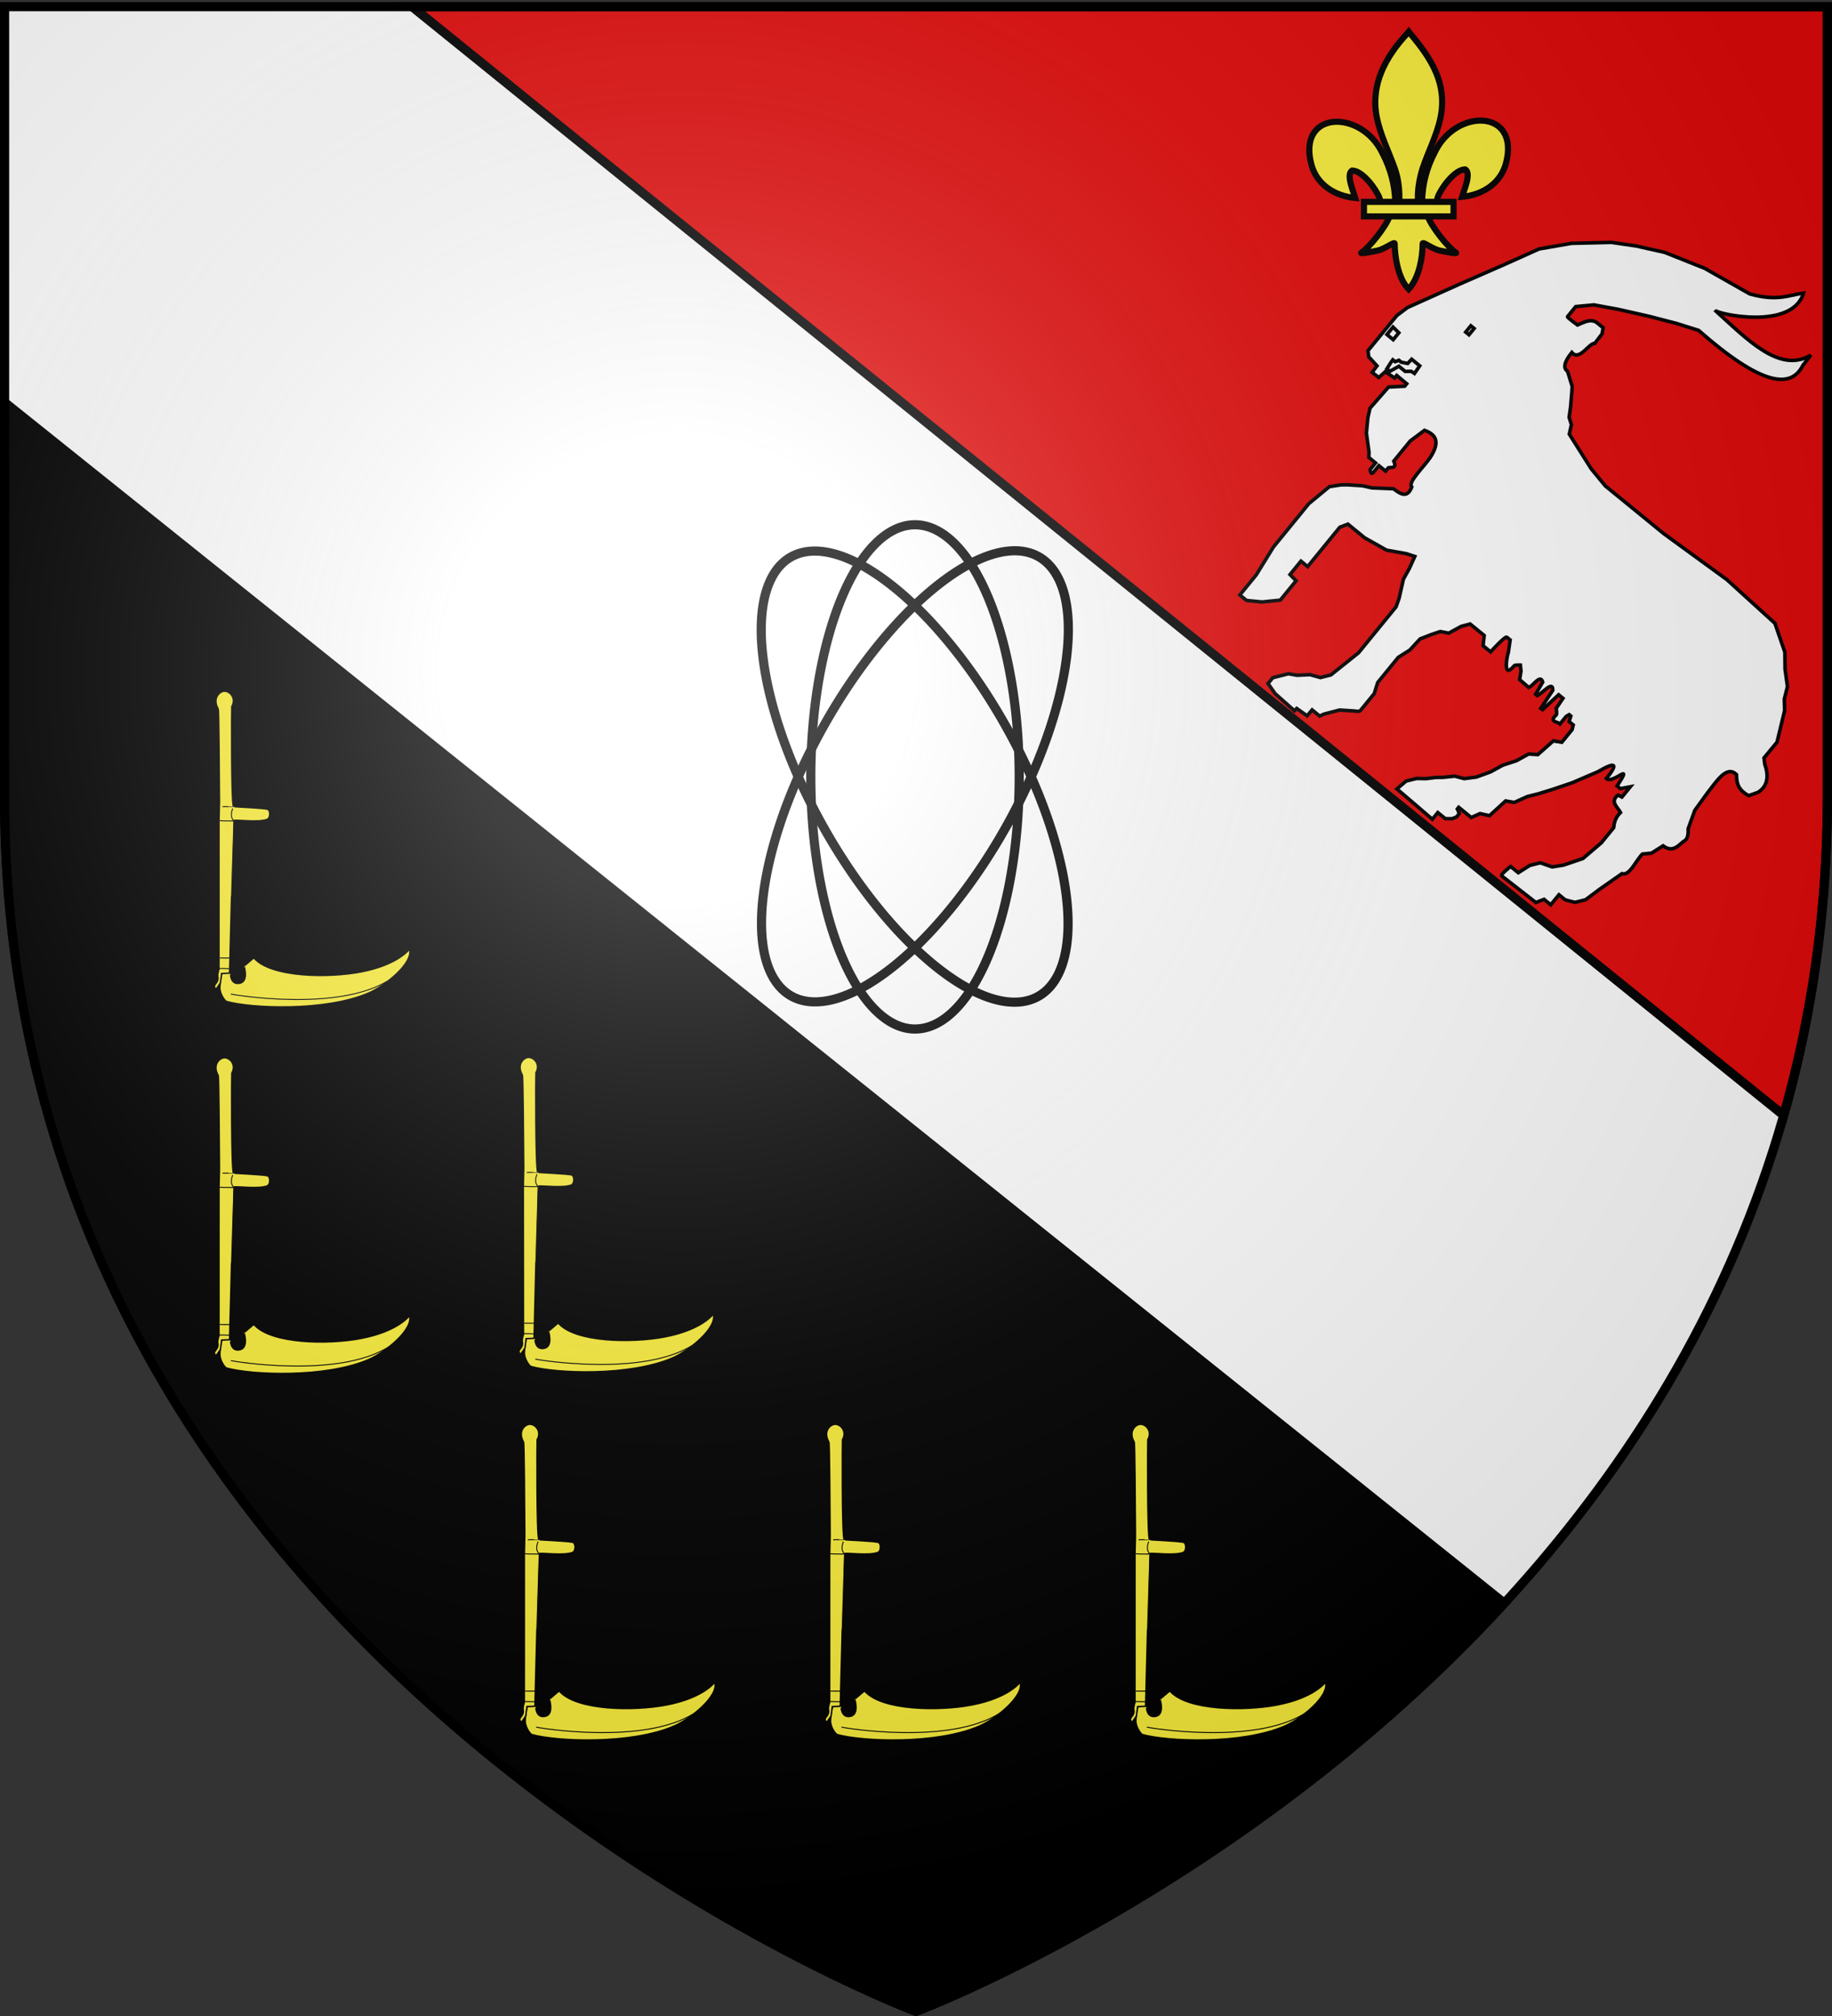
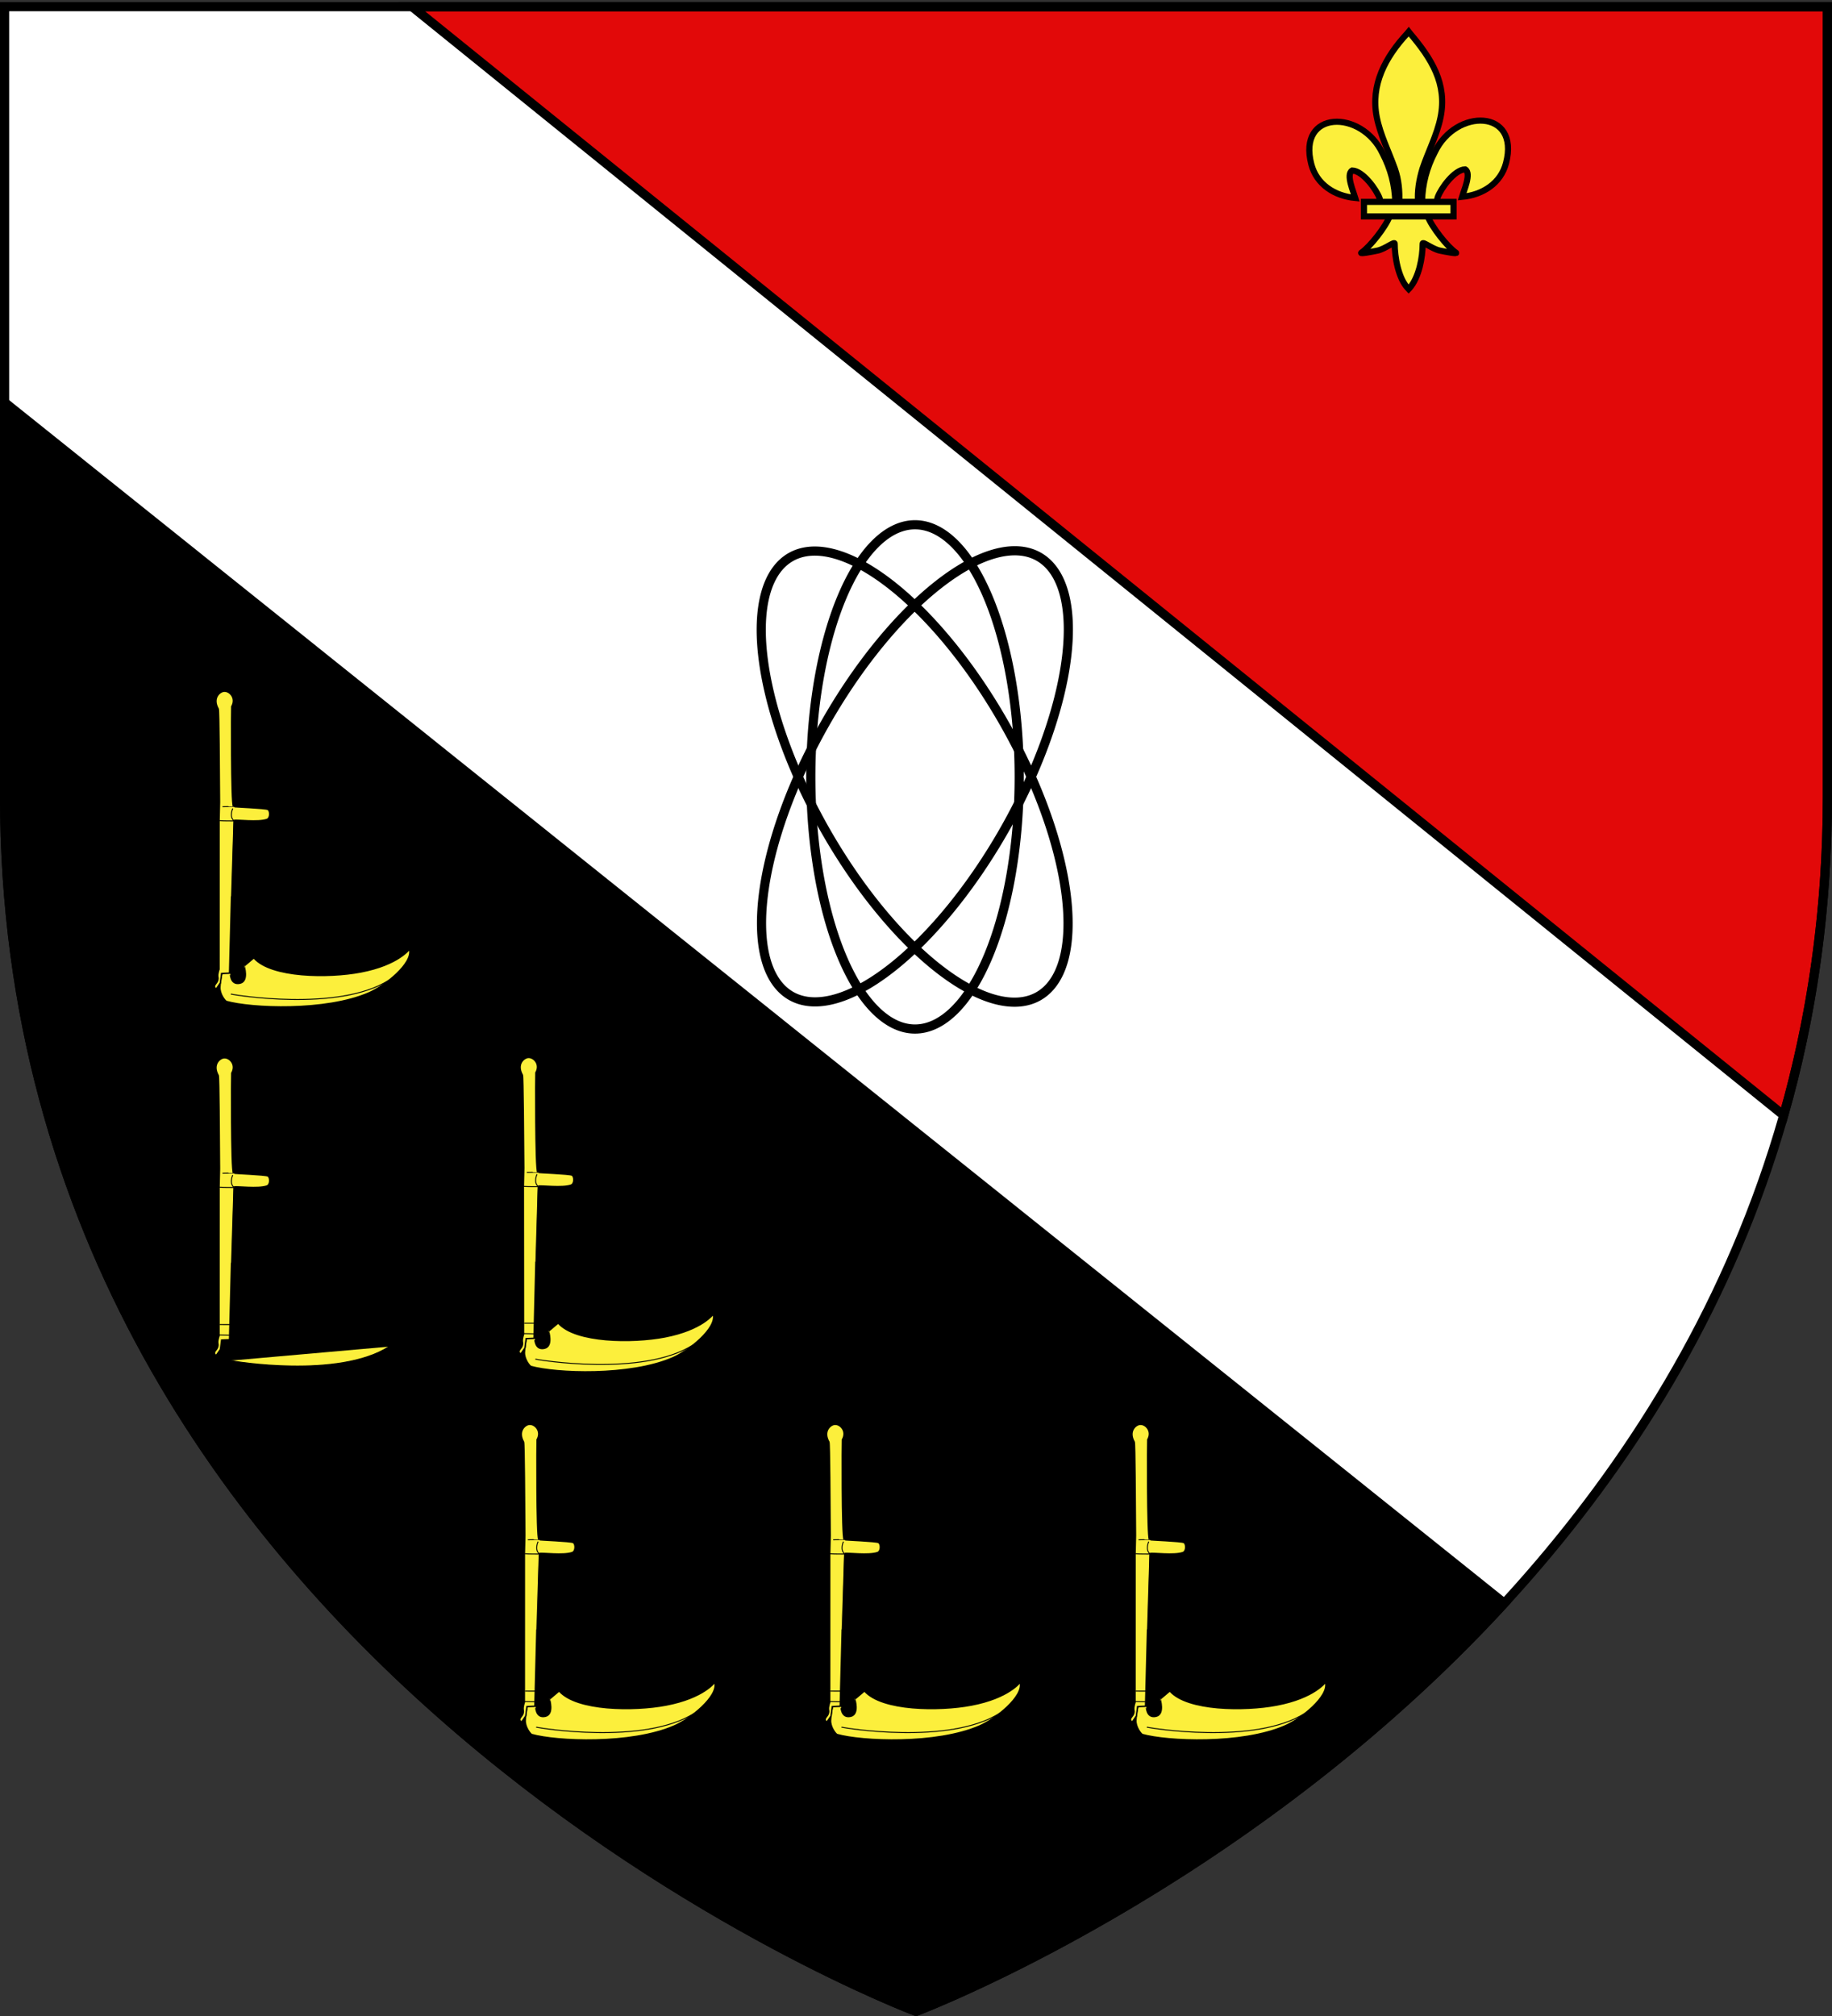
<svg xmlns="http://www.w3.org/2000/svg" xmlns:xlink="http://www.w3.org/1999/xlink" width="600" height="660" version="1.0">
  <rect width="100%" height="100%" fill="#333333" stroke="none" />
  <defs>
    <linearGradient id="b">
      <stop offset="0" style="stop-color:white;stop-opacity:.314" />
      <stop offset=".19" style="stop-color:white;stop-opacity:.251" />
      <stop offset=".6" style="stop-color:#6b6b6b;stop-opacity:.125" />
      <stop offset="1" style="stop-color:black;stop-opacity:.125" />
    </linearGradient>
    <linearGradient id="a">
      <stop offset="0" style="stop-color:#fd0000;stop-opacity:1" />
      <stop offset=".5" style="stop-color:#e77275;stop-opacity:.659" />
      <stop offset="1" style="stop-color:black;stop-opacity:.323" />
    </linearGradient>
    <radialGradient xlink:href="#b" id="c" cx="221.445" cy="226.331" r="300" fx="221.445" fy="226.331" gradientTransform="matrix(1.353 0 0 1.349 -77.63 -85.747)" gradientUnits="userSpaceOnUse" />
  </defs>
  <g style="opacity:1;display:inline">
    <path d="M300 658.5s298.5-112.32 298.5-397.772V2.176H1.5v258.552C1.5 546.18 300 658.5 300 658.5z" style="fill:#fff;fill-opacity:1;fill-rule:evenodd;stroke:none;stroke-width:1px;stroke-linecap:butt;stroke-linejoin:miter;stroke-opacity:1" />
    <path d="M-90.914 24.726z" style="fill:none;fill-rule:evenodd;stroke:#000;stroke-width:1px;stroke-linecap:butt;stroke-linejoin:miter;stroke-opacity:1" />
    <path d="m134.969 2.188 449.219 362.968c9.082-31.868 14.312-66.638 14.312-104.437V2.188H134.969z" style="fill:#e20909;fill-opacity:1;fill-rule:evenodd;stroke:#000;stroke-width:3;stroke-linecap:butt;stroke-linejoin:miter;stroke-miterlimit:4;stroke-dasharray:none;stroke-opacity:1" />
    <path d="M1.5 131.719v129C1.5 546.17 300 658.5 300 658.5s106.846-40.206 192.688-133.625L1.5 131.719z" style="fill:#000;fill-opacity:1;fill-rule:evenodd;stroke:#000;stroke-width:3;stroke-linecap:butt;stroke-linejoin:miter;stroke-miterlimit:4;stroke-dasharray:none;stroke-opacity:1" />
    <g style="fill:#fcef3c;fill-opacity:1">
      <g style="fill:#fcef3c;fill-opacity:1">
-         <path d="M218.862 367.92c-1.376-55.587 87.85-139.19 147.327-176.132 70.204-43.605 109.635-34.18 109.34-34.772-13.846-27.755-92.52-21.638-126.344-9.949-95.769 33.097-207.852 146.388-236.272 192.5-1.411 2.29-.166 22.094 10.943 32.332 12.684 11.69 14.471 12.997 22.384 17.907 1.692 1.05 13.04-10.66 13.928-10.943.602-.192-18.891-19.26.503-30.34 16.942-9.68 31.258 21.52 31.331 21.386.606-1.104 26.889-.843 26.86-1.99z" style="fill:#fcef3c;fill-opacity:1;fill-rule:evenodd;stroke:#000;stroke-width:3;stroke-linecap:butt;stroke-linejoin:miter;stroke-miterlimit:4;stroke-dasharray:none;stroke-opacity:1" transform="matrix(.113 -.104 -.104 -.113 96.71 497.967)" />
        <path d="M130.479 344.772c2.822-4.713 142.282-184.174 268.41-206.568" style="fill:#fcef3c;fill-opacity:1;fill-rule:evenodd;stroke:#000;stroke-width:2;stroke-linecap:butt;stroke-linejoin:miter;stroke-miterlimit:4;stroke-dasharray:none;stroke-opacity:1" transform="matrix(.113 -.104 -.104 -.113 96.71 497.967)" />
      </g>
      <g style="fill:#fcef3c;fill-opacity:1">
        <g style="fill:#fcef3c;fill-opacity:1">
          <path d="M158.675 379.36s226.56 233.938 226.821 233.785c6.757-3.964 34.968-38.414 53.54-46.582 7.637-3.358 17.916 8.448 16.237 14.108-1.685 5.683-50.5 53.672-49.88 54.36.891 8.69 141.143 159.134 141.266 159.173 20.474 6.444 19.706 27.982 10.446 35.316-7.352 5.822-28.618 6.701-34.82-19.399-.726-3.058-88.042-98.985-132.81-148.23l-27.854-28.85L147.732 400.75s-4.974-2.612-9.45-6.467c-4.477-3.854-2.985-5.595-8.457-8.953-5.471-3.358-9.824-1.617-13.43-4.477-3.606-2.86-.995-6.964-.995-6.964l14.923 3.482 15.42 12.933 12.932-10.943z" style="fill:#fcef3c;fill-opacity:1;fill-rule:evenodd;stroke:#000;stroke-width:3;stroke-linecap:butt;stroke-linejoin:miter;stroke-miterlimit:4;stroke-dasharray:none;stroke-opacity:1" transform="matrix(.113 -.104 -.104 -.113 96.71 497.967)" />
          <g style="fill:#fcef3c;fill-opacity:1">
            <path d="M385.496 612.15c-1.46 13.736 15.442 20.654 15.918 20.892M387.898 650.597c.872-.814 17.22-15.124 16.998-15.274M363.113 633.042c7.743-8.085 20.81-19.816 21.886-20.892" style="fill:#fcef3c;fill-opacity:1;fill-rule:evenodd;stroke:#000;stroke-width:2;stroke-linecap:butt;stroke-linejoin:miter;stroke-miterlimit:4;stroke-dasharray:none;stroke-opacity:1" transform="matrix(.113 -.104 -.104 -.113 96.71 497.967)" />
          </g>
        </g>
        <path d="m165.106 417.405 16.45-15.164M164.644 386.821l-16.073 15.576" style="fill:#fcef3c;fill-opacity:1;fill-rule:evenodd;stroke:#000;stroke-width:2;stroke-linecap:butt;stroke-linejoin:miter;stroke-miterlimit:4;stroke-dasharray:none;stroke-opacity:1" transform="matrix(.113 -.104 -.104 -.113 96.71 497.967)" />
      </g>
    </g>
    <g style="opacity:1;fill:#fcef3c;fill-opacity:1;display:inline">
      <g style="fill:#fcef3c;fill-opacity:1">
        <path d="M218.862 367.92c-1.376-55.587 87.85-139.19 147.327-176.132 70.204-43.605 109.635-34.18 109.34-34.772-13.846-27.755-92.52-21.638-126.344-9.949-95.769 33.097-207.852 146.388-236.272 192.5-1.411 2.29-.166 22.094 10.943 32.332 12.684 11.69 14.471 12.997 22.384 17.907 1.692 1.05 13.04-10.66 13.928-10.943.602-.192-18.891-19.26.503-30.34 16.942-9.68 31.258 21.52 31.331 21.386.606-1.104 26.889-.843 26.86-1.99z" style="fill:#fcef3c;fill-opacity:1;fill-rule:evenodd;stroke:#000;stroke-width:3;stroke-linecap:butt;stroke-linejoin:miter;stroke-miterlimit:4;stroke-dasharray:none;stroke-opacity:1" transform="matrix(.113 -.104 -.104 -.113 96.71 377.967)" />
        <path d="M130.479 344.772c2.822-4.713 142.282-184.174 268.41-206.568" style="fill:#fcef3c;fill-opacity:1;fill-rule:evenodd;stroke:#000;stroke-width:2;stroke-linecap:butt;stroke-linejoin:miter;stroke-miterlimit:4;stroke-dasharray:none;stroke-opacity:1" transform="matrix(.113 -.104 -.104 -.113 96.71 377.967)" />
      </g>
      <g style="fill:#fcef3c;fill-opacity:1">
        <g style="fill:#fcef3c;fill-opacity:1">
          <path d="M158.675 379.36s226.56 233.938 226.821 233.785c6.757-3.964 34.968-38.414 53.54-46.582 7.637-3.358 17.916 8.448 16.237 14.108-1.685 5.683-50.5 53.672-49.88 54.36.891 8.69 141.143 159.134 141.266 159.173 20.474 6.444 19.706 27.982 10.446 35.316-7.352 5.822-28.618 6.701-34.82-19.399-.726-3.058-88.042-98.985-132.81-148.23l-27.854-28.85L147.732 400.75s-4.974-2.612-9.45-6.467c-4.477-3.854-2.985-5.595-8.457-8.953-5.471-3.358-9.824-1.617-13.43-4.477-3.606-2.86-.995-6.964-.995-6.964l14.923 3.482 15.42 12.933 12.932-10.943z" style="fill:#fcef3c;fill-opacity:1;fill-rule:evenodd;stroke:#000;stroke-width:3;stroke-linecap:butt;stroke-linejoin:miter;stroke-miterlimit:4;stroke-dasharray:none;stroke-opacity:1" transform="matrix(.113 -.104 -.104 -.113 96.71 377.967)" />
          <g style="fill:#fcef3c;fill-opacity:1">
            <path d="M385.496 612.15c-1.46 13.736 15.442 20.654 15.918 20.892M387.898 650.597c.872-.814 17.22-15.124 16.998-15.274M363.113 633.042c7.743-8.085 20.81-19.816 21.886-20.892" style="fill:#fcef3c;fill-opacity:1;fill-rule:evenodd;stroke:#000;stroke-width:2;stroke-linecap:butt;stroke-linejoin:miter;stroke-miterlimit:4;stroke-dasharray:none;stroke-opacity:1" transform="matrix(.113 -.104 -.104 -.113 96.71 377.967)" />
          </g>
        </g>
-         <path d="m165.106 417.405 16.45-15.164M164.644 386.821l-16.073 15.576" style="fill:#fcef3c;fill-opacity:1;fill-rule:evenodd;stroke:#000;stroke-width:2;stroke-linecap:butt;stroke-linejoin:miter;stroke-miterlimit:4;stroke-dasharray:none;stroke-opacity:1" transform="matrix(.113 -.104 -.104 -.113 96.71 377.967)" />
      </g>
    </g>
    <g style="opacity:1;fill:#fcef3c;fill-opacity:1;display:inline">
      <g style="fill:#fcef3c;fill-opacity:1">
        <path d="M218.862 367.92c-1.376-55.587 87.85-139.19 147.327-176.132 70.204-43.605 109.635-34.18 109.34-34.772-13.846-27.755-92.52-21.638-126.344-9.949-95.769 33.097-207.852 146.388-236.272 192.5-1.411 2.29-.166 22.094 10.943 32.332 12.684 11.69 14.471 12.997 22.384 17.907 1.692 1.05 13.04-10.66 13.928-10.943.602-.192-18.891-19.26.503-30.34 16.942-9.68 31.258 21.52 31.331 21.386.606-1.104 26.889-.843 26.86-1.99z" style="fill:#fcef3c;fill-opacity:1;fill-rule:evenodd;stroke:#000;stroke-width:3;stroke-linecap:butt;stroke-linejoin:miter;stroke-miterlimit:4;stroke-dasharray:none;stroke-opacity:1" transform="scale(.153 -.153) rotate(42.703 4798.834 17.09)" />
        <path d="M130.479 344.772c2.822-4.713 142.282-184.174 268.41-206.568" style="fill:#fcef3c;fill-opacity:1;fill-rule:evenodd;stroke:#000;stroke-width:2;stroke-linecap:butt;stroke-linejoin:miter;stroke-miterlimit:4;stroke-dasharray:none;stroke-opacity:1" transform="scale(.153 -.153) rotate(42.703 4798.834 17.09)" />
      </g>
      <g style="fill:#fcef3c;fill-opacity:1">
        <g style="fill:#fcef3c;fill-opacity:1">
          <path d="M158.675 379.36s226.56 233.938 226.821 233.785c6.757-3.964 34.968-38.414 53.54-46.582 7.637-3.358 17.916 8.448 16.237 14.108-1.685 5.683-50.5 53.672-49.88 54.36.891 8.69 141.143 159.134 141.266 159.173 20.474 6.444 19.706 27.982 10.446 35.316-7.352 5.822-28.618 6.701-34.82-19.399-.726-3.058-88.042-98.985-132.81-148.23l-27.854-28.85L147.732 400.75s-4.974-2.612-9.45-6.467c-4.477-3.854-2.985-5.595-8.457-8.953-5.471-3.358-9.824-1.617-13.43-4.477-3.606-2.86-.995-6.964-.995-6.964l14.923 3.482 15.42 12.933 12.932-10.943z" style="fill:#fcef3c;fill-opacity:1;fill-rule:evenodd;stroke:#000;stroke-width:3;stroke-linecap:butt;stroke-linejoin:miter;stroke-miterlimit:4;stroke-dasharray:none;stroke-opacity:1" transform="scale(.153 -.153) rotate(42.703 4798.834 17.09)" />
          <g style="fill:#fcef3c;fill-opacity:1">
            <path d="M385.496 612.15c-1.46 13.736 15.442 20.654 15.918 20.892M387.898 650.597c.872-.814 17.22-15.124 16.998-15.274M363.113 633.042c7.743-8.085 20.81-19.816 21.886-20.892" style="fill:#fcef3c;fill-opacity:1;fill-rule:evenodd;stroke:#000;stroke-width:2;stroke-linecap:butt;stroke-linejoin:miter;stroke-miterlimit:4;stroke-dasharray:none;stroke-opacity:1" transform="scale(.153 -.153) rotate(42.703 4798.834 17.09)" />
          </g>
        </g>
        <path d="m165.106 417.405 16.45-15.164M164.644 386.821l-16.073 15.576" style="fill:#fcef3c;fill-opacity:1;fill-rule:evenodd;stroke:#000;stroke-width:2;stroke-linecap:butt;stroke-linejoin:miter;stroke-miterlimit:4;stroke-dasharray:none;stroke-opacity:1" transform="scale(.153 -.153) rotate(42.703 4798.834 17.09)" />
      </g>
    </g>
    <g style="opacity:1;fill:#fcef3c;fill-opacity:1;display:inline">
      <g style="fill:#fcef3c;fill-opacity:1">
        <path d="M218.862 367.92c-1.376-55.587 87.85-139.19 147.327-176.132 70.204-43.605 109.635-34.18 109.34-34.772-13.846-27.755-92.52-21.638-126.344-9.949-95.769 33.097-207.852 146.388-236.272 192.5-1.411 2.29-.166 22.094 10.943 32.332 12.684 11.69 14.471 12.997 22.384 17.907 1.692 1.05 13.04-10.66 13.928-10.943.602-.192-18.891-19.26.503-30.34 16.942-9.68 31.258 21.52 31.331 21.386.606-1.104 26.889-.843 26.86-1.99z" style="fill:#fcef3c;fill-opacity:1;fill-rule:evenodd;stroke:#000;stroke-width:3;stroke-linecap:butt;stroke-linejoin:miter;stroke-miterlimit:4;stroke-dasharray:none;stroke-opacity:1" transform="matrix(.113 -.104 -.104 -.113 396.71 617.967)" />
        <path d="M130.479 344.772c2.822-4.713 142.282-184.174 268.41-206.568" style="fill:#fcef3c;fill-opacity:1;fill-rule:evenodd;stroke:#000;stroke-width:2;stroke-linecap:butt;stroke-linejoin:miter;stroke-miterlimit:4;stroke-dasharray:none;stroke-opacity:1" transform="matrix(.113 -.104 -.104 -.113 396.71 617.967)" />
      </g>
      <g style="fill:#fcef3c;fill-opacity:1">
        <g style="fill:#fcef3c;fill-opacity:1">
          <path d="M158.675 379.36s226.56 233.938 226.821 233.785c6.757-3.964 34.968-38.414 53.54-46.582 7.637-3.358 17.916 8.448 16.237 14.108-1.685 5.683-50.5 53.672-49.88 54.36.891 8.69 141.143 159.134 141.266 159.173 20.474 6.444 19.706 27.982 10.446 35.316-7.352 5.822-28.618 6.701-34.82-19.399-.726-3.058-88.042-98.985-132.81-148.23l-27.854-28.85L147.732 400.75s-4.974-2.612-9.45-6.467c-4.477-3.854-2.985-5.595-8.457-8.953-5.471-3.358-9.824-1.617-13.43-4.477-3.606-2.86-.995-6.964-.995-6.964l14.923 3.482 15.42 12.933 12.932-10.943z" style="fill:#fcef3c;fill-opacity:1;fill-rule:evenodd;stroke:#000;stroke-width:3;stroke-linecap:butt;stroke-linejoin:miter;stroke-miterlimit:4;stroke-dasharray:none;stroke-opacity:1" transform="matrix(.113 -.104 -.104 -.113 396.71 617.967)" />
          <g style="fill:#fcef3c;fill-opacity:1">
            <path d="M385.496 612.15c-1.46 13.736 15.442 20.654 15.918 20.892M387.898 650.597c.872-.814 17.22-15.124 16.998-15.274M363.113 633.042c7.743-8.085 20.81-19.816 21.886-20.892" style="fill:#fcef3c;fill-opacity:1;fill-rule:evenodd;stroke:#000;stroke-width:2;stroke-linecap:butt;stroke-linejoin:miter;stroke-miterlimit:4;stroke-dasharray:none;stroke-opacity:1" transform="matrix(.113 -.104 -.104 -.113 396.71 617.967)" />
          </g>
        </g>
        <path d="m165.106 417.405 16.45-15.164M164.644 386.821l-16.073 15.576" style="fill:#fcef3c;fill-opacity:1;fill-rule:evenodd;stroke:#000;stroke-width:2;stroke-linecap:butt;stroke-linejoin:miter;stroke-miterlimit:4;stroke-dasharray:none;stroke-opacity:1" transform="matrix(.113 -.104 -.104 -.113 396.71 617.967)" />
      </g>
    </g>
    <g style="opacity:1;fill:#fcef3c;fill-opacity:1;display:inline">
      <g style="fill:#fcef3c;fill-opacity:1">
        <path d="M218.862 367.92c-1.376-55.587 87.85-139.19 147.327-176.132 70.204-43.605 109.635-34.18 109.34-34.772-13.846-27.755-92.52-21.638-126.344-9.949-95.769 33.097-207.852 146.388-236.272 192.5-1.411 2.29-.166 22.094 10.943 32.332 12.684 11.69 14.471 12.997 22.384 17.907 1.692 1.05 13.04-10.66 13.928-10.943.602-.192-18.891-19.26.503-30.34 16.942-9.68 31.258 21.52 31.331 21.386.606-1.104 26.889-.843 26.86-1.99z" style="fill:#fcef3c;fill-opacity:1;fill-rule:evenodd;stroke:#000;stroke-width:3;stroke-linecap:butt;stroke-linejoin:miter;stroke-miterlimit:4;stroke-dasharray:none;stroke-opacity:1" transform="matrix(.113 -.104 -.104 -.113 296.71 617.967)" />
        <path d="M130.479 344.772c2.822-4.713 142.282-184.174 268.41-206.568" style="fill:#fcef3c;fill-opacity:1;fill-rule:evenodd;stroke:#000;stroke-width:2;stroke-linecap:butt;stroke-linejoin:miter;stroke-miterlimit:4;stroke-dasharray:none;stroke-opacity:1" transform="matrix(.113 -.104 -.104 -.113 296.71 617.967)" />
      </g>
      <g style="fill:#fcef3c;fill-opacity:1">
        <g style="fill:#fcef3c;fill-opacity:1">
          <path d="M158.675 379.36s226.56 233.938 226.821 233.785c6.757-3.964 34.968-38.414 53.54-46.582 7.637-3.358 17.916 8.448 16.237 14.108-1.685 5.683-50.5 53.672-49.88 54.36.891 8.69 141.143 159.134 141.266 159.173 20.474 6.444 19.706 27.982 10.446 35.316-7.352 5.822-28.618 6.701-34.82-19.399-.726-3.058-88.042-98.985-132.81-148.23l-27.854-28.85L147.732 400.75s-4.974-2.612-9.45-6.467c-4.477-3.854-2.985-5.595-8.457-8.953-5.471-3.358-9.824-1.617-13.43-4.477-3.606-2.86-.995-6.964-.995-6.964l14.923 3.482 15.42 12.933 12.932-10.943z" style="fill:#fcef3c;fill-opacity:1;fill-rule:evenodd;stroke:#000;stroke-width:3;stroke-linecap:butt;stroke-linejoin:miter;stroke-miterlimit:4;stroke-dasharray:none;stroke-opacity:1" transform="matrix(.113 -.104 -.104 -.113 296.71 617.967)" />
          <g style="fill:#fcef3c;fill-opacity:1">
            <path d="M385.496 612.15c-1.46 13.736 15.442 20.654 15.918 20.892M387.898 650.597c.872-.814 17.22-15.124 16.998-15.274M363.113 633.042c7.743-8.085 20.81-19.816 21.886-20.892" style="fill:#fcef3c;fill-opacity:1;fill-rule:evenodd;stroke:#000;stroke-width:2;stroke-linecap:butt;stroke-linejoin:miter;stroke-miterlimit:4;stroke-dasharray:none;stroke-opacity:1" transform="matrix(.113 -.104 -.104 -.113 296.71 617.967)" />
          </g>
        </g>
        <path d="m165.106 417.405 16.45-15.164M164.644 386.821l-16.073 15.576" style="fill:#fcef3c;fill-opacity:1;fill-rule:evenodd;stroke:#000;stroke-width:2;stroke-linecap:butt;stroke-linejoin:miter;stroke-miterlimit:4;stroke-dasharray:none;stroke-opacity:1" transform="matrix(.113 -.104 -.104 -.113 296.71 617.967)" />
      </g>
    </g>
    <g style="opacity:1;fill:#fcef3c;fill-opacity:1;display:inline">
      <g style="fill:#fcef3c;fill-opacity:1">
        <path d="M218.862 367.92c-1.376-55.587 87.85-139.19 147.327-176.132 70.204-43.605 109.635-34.18 109.34-34.772-13.846-27.755-92.52-21.638-126.344-9.949-95.769 33.097-207.852 146.388-236.272 192.5-1.411 2.29-.166 22.094 10.943 32.332 12.684 11.69 14.471 12.997 22.384 17.907 1.692 1.05 13.04-10.66 13.928-10.943.602-.192-18.891-19.26.503-30.34 16.942-9.68 31.258 21.52 31.331 21.386.606-1.104 26.889-.843 26.86-1.99z" style="fill:#fcef3c;fill-opacity:1;fill-rule:evenodd;stroke:#000;stroke-width:3;stroke-linecap:butt;stroke-linejoin:miter;stroke-miterlimit:4;stroke-dasharray:none;stroke-opacity:1" transform="matrix(.113 -.104 -.104 -.113 196.71 617.967)" />
        <path d="M130.479 344.772c2.822-4.713 142.282-184.174 268.41-206.568" style="fill:#fcef3c;fill-opacity:1;fill-rule:evenodd;stroke:#000;stroke-width:2;stroke-linecap:butt;stroke-linejoin:miter;stroke-miterlimit:4;stroke-dasharray:none;stroke-opacity:1" transform="matrix(.113 -.104 -.104 -.113 196.71 617.967)" />
      </g>
      <g style="fill:#fcef3c;fill-opacity:1">
        <g style="fill:#fcef3c;fill-opacity:1">
          <path d="M158.675 379.36s226.56 233.938 226.821 233.785c6.757-3.964 34.968-38.414 53.54-46.582 7.637-3.358 17.916 8.448 16.237 14.108-1.685 5.683-50.5 53.672-49.88 54.36.891 8.69 141.143 159.134 141.266 159.173 20.474 6.444 19.706 27.982 10.446 35.316-7.352 5.822-28.618 6.701-34.82-19.399-.726-3.058-88.042-98.985-132.81-148.23l-27.854-28.85L147.732 400.75s-4.974-2.612-9.45-6.467c-4.477-3.854-2.985-5.595-8.457-8.953-5.471-3.358-9.824-1.617-13.43-4.477-3.606-2.86-.995-6.964-.995-6.964l14.923 3.482 15.42 12.933 12.932-10.943z" style="fill:#fcef3c;fill-opacity:1;fill-rule:evenodd;stroke:#000;stroke-width:3;stroke-linecap:butt;stroke-linejoin:miter;stroke-miterlimit:4;stroke-dasharray:none;stroke-opacity:1" transform="matrix(.113 -.104 -.104 -.113 196.71 617.967)" />
          <g style="fill:#fcef3c;fill-opacity:1">
            <path d="M385.496 612.15c-1.46 13.736 15.442 20.654 15.918 20.892M387.898 650.597c.872-.814 17.22-15.124 16.998-15.274M363.113 633.042c7.743-8.085 20.81-19.816 21.886-20.892" style="fill:#fcef3c;fill-opacity:1;fill-rule:evenodd;stroke:#000;stroke-width:2;stroke-linecap:butt;stroke-linejoin:miter;stroke-miterlimit:4;stroke-dasharray:none;stroke-opacity:1" transform="matrix(.113 -.104 -.104 -.113 196.71 617.967)" />
          </g>
        </g>
        <path d="m165.106 417.405 16.45-15.164M164.644 386.821l-16.073 15.576" style="fill:#fcef3c;fill-opacity:1;fill-rule:evenodd;stroke:#000;stroke-width:2;stroke-linecap:butt;stroke-linejoin:miter;stroke-miterlimit:4;stroke-dasharray:none;stroke-opacity:1" transform="matrix(.113 -.104 -.104 -.113 196.71 617.967)" />
      </g>
    </g>
    <g style="fill:#fff;stroke:#000;stroke-width:1.646;stroke-miterlimit:4;stroke-dasharray:none;stroke-opacity:1">
-       <path d="m464 554.951-30-1.589-36 2h-35l-10-2-12-4-6-2-2-4-3-2-2.41-4-4.108-6-1.482-2-6-4c-2.437.203-3.942-2.018-4-8 5.402 1.08 3.354-8.479 5.59-10l-.18-5.536-1.41-2.464h-4c-3.337.498-4.478 3.741-6 6.508 0 0-6 .38-6-.063v-5.998l6-5.935 10-5.512 13-6.483 12-5.517 10-4c39.106 1.398 50.255-6.1 47.568-18l-.126-6c-5.738 15.908-27.425 12.968-47.442 12 1.645.822 33.675-15.242 26.67-32.06-4.959 5.346-6.848 10.693-19.053 16.04L335 448.362l-19 6-12 6-10 6-14 12-10 11.535-8 15.973-10 19.492-12 24-1.478 6-.063 21 2.084 2 5.59.795.153 3.759 3.893-.09.613-3.961 5.208-.503v-1.53l6 .064v1.466l-5.548 5-.452 13 2 4 4 6 6.448 6 1.552 2h4v4s2 2 2 0v-4h4v-2c.939-1.199 3.46-2.172 0-4v-12l2-8c4.998-1.771 9.018-.936 10 8 .5 5.709-.888 15.665 2 16 1.827 5.402-1.873 5.89-6 6l-8 6-4 2-5.595 4-2.405 2-3.593 4L262 648.464v25.898l2 15v12h4l6-4 2-2 4-4v-11.557l-4-.443v-8h4V647.86l2-3.497h10l11.488-2 8.018-4.478 3.914-1.522 1.58 6 1 5.497 4 8.018 1.438 3.978v27.507l-3.438 16-3 4-4.547 2-4.453 4-3.565 2-4.435 6v3.458l5.508 1.542 11.932.479.127-1.479 5.871-.416.063-3.584H328l1-2 4.413-6 5.587-4s2-1 2-2v-10l-2-5v-15l2-6 .432-7 2.568-4.57 2.482-3.978L350 653.92l2.48-6.06 2.52-3.498h8.402l2.598 4h4.473s.527-10 1.527-10h2l3 5c0 .557 6 12.19 6 3 0-.46 2-2 2-2l2 2 2 3.454 5.59.127c1.107-2.06.118-8.31 3.41-5.998l1 6.417h1c1.231-2.522 1.08-10.226 4-6.417l1 9.975 1-.063 1.407-10.038H410l.5 5.543s2.048 1.83 1.958 2.412c-.753 4.883 2.55 1.846 3.977 2.083v-4.495l.565-1.503h1l1 2.503h2.486l.947 2v7.556L419 661.875l-1.554 9.487-3.446 2.446-2.426 5.997-3.574 5.557-2.424 6-3.576 6-3.874 4.106-4.126 1.894-4 4-2.417 2-3.088 3.243-3.495 2.757-3 4-1 5.521 4 .063 17.568.416v-4H403l2.513-2 1.073-2-.063-2-2.02-1v-1H412l2-4 4-2 1.466-10 3.534-2 3-6 3-4 4-6 5-8 6-11.507c3.38-9.078 4.987-8.767 5 0 4.178.364 4.584-14.823 6-.493h2l3-3.548v6.124l-2 .424c-1.014 4.85 3.276 4.398 6 5.51-.384 3.338.727 5.479 2 7.49v9l-2 11-5 8-3.547 4-5.453 2-3 4-1 3-1 3h-4.573s-1.427 6-.427 6 20-.479 20-.479l2-3.52h4v-6h3.532c.468 0 4.468-2 4.468-2l3-4 2-8 3.411-12c3.483-1.381 1.137-8.59 1.589-13l3-3 2-6c5.21-.235 5.393-3.989 6-7.445 1.063-2-.236-3.999-2-5.998l-3-8.558-.581-10c-.155-7.232-1.203-15.549 5.05-15 2.236 2.608 4.568 5.12 10.531 4l2.412-4c1.402-4.448-.135-8.504-5.871-12l-2.084-2 .063-9.452-6.52-13.548-3.455-4L487 573.93l-6-5.567-5-6-12-7.41z" style="fill:#fff;fill-rule:evenodd;stroke:#000;stroke-width:1.646;stroke-linecap:butt;stroke-linejoin:miter;stroke-miterlimit:4;stroke-dasharray:none;stroke-opacity:1" transform="rotate(39.235 719.819 653.098) scale(.708)" />
-       <path d="M268.036 537.362v3.75H270v-3.75h-1.964zM240.536 560.576v4.465h3.75v-4.107l-3.75-.358zM250 572.362c0 .893.536 5 .536 5h1.785l1.786-4.464h3.75l2.143-1.786 1.786-.178-.357-4.286h-4.822l-.178 2.678-2.679 1.429h-1.429l-.892 1.607H250z" style="fill:#fff;fill-rule:evenodd;stroke:#000;stroke-width:1.646;stroke-linecap:butt;stroke-linejoin:miter;stroke-miterlimit:4;stroke-dasharray:none;stroke-opacity:1" transform="rotate(39.235 719.819 653.098) scale(.708)" />
-     </g>
+       </g>
    <g style="display:inline">
      <path d="M306.555 349.61c.197-8.548 2.31-16.491 6.248-24.019 10.306-21.683 41.787-21.165 34.848 5.354-2.558 9.772-11.244 15.516-21.564 16.5.745-2.574 4.842-11.677 1.534-13.458-5.288.2-11.856 9.34-13.435 13.699-.228.625-.164 1.348-.419 1.964" style="fill:#fcef3c;fill-opacity:1;fill-rule:evenodd;stroke:#000;stroke-width:3;stroke-linecap:butt;stroke-linejoin:miter;stroke-miterlimit:4;stroke-dasharray:none;stroke-opacity:1;display:inline" transform="matrix(.669 0 0 .669 260.656 -167.994)" />
      <path d="M293.445 350.174c-.197-8.547-2.31-16.49-6.248-24.018-10.306-21.683-41.787-21.165-34.848 5.354 2.558 9.772 11.244 15.516 21.564 16.5-.745-2.574-4.842-11.677-1.534-13.458 5.288.2 11.856 9.34 13.435 13.699.228.625.164 1.349.419 1.964" style="fill:#fcef3c;fill-opacity:1;fill-rule:evenodd;stroke:#000;stroke-width:3;stroke-linecap:butt;stroke-linejoin:miter;stroke-miterlimit:4;stroke-dasharray:none;stroke-opacity:1" transform="matrix(.669 0 0 .669 260.656 -167.994)" />
      <path d="M299.39 267.37c-10.858 11.705-18.148 25.24-15.005 41.113 1.734 8.758 5.937 16.869 8.902 25.305 1.853 5.293 2.327 10.822 2.108 16.386h9.212c-.441-5.604.525-11.036 2.108-16.386 2.824-8.489 7.122-16.54 8.902-25.305 3.328-16.385-4.484-28.742-14.959-41.06l-.64-.817-.627.765z" style="fill:#fcef3c;fill-opacity:1;fill-rule:nonzero;stroke:#000;stroke-width:3;stroke-linecap:butt;stroke-linejoin:miter;stroke-miterlimit:4;stroke-dasharray:none;stroke-opacity:1" transform="matrix(.669 0 0 .669 260.656 -167.994)" />
      <path d="M290.8 356.662c-1.927 5.398-9.78 15.283-13.95 18.101-1.083.73 5.17-.42 7.97-1.035 3.672-.804 8.445-4.717 8.333-3.336-.01 6.323 1.767 16.874 6.402 21.722l.439.468.453-.468c4.632-5.403 6.378-14.904 6.402-21.722-.112-1.381 4.66 2.532 8.333 3.336 2.8.614 9.052 1.766 7.97 1.035-4.17-2.818-12.02-12.703-13.945-18.101h-18.408z" style="fill:#fcef3c;fill-opacity:1;fill-rule:evenodd;stroke:#000;stroke-width:3;stroke-linecap:butt;stroke-linejoin:miter;stroke-miterlimit:4;stroke-dasharray:none;stroke-opacity:1" transform="matrix(.669 0 0 .669 260.656 -167.994)" />
      <path d="M278.109 349.899h43.852v7.105h-43.852z" style="fill:#fcef3c;fill-opacity:1;stroke:#000;stroke-width:3;stroke-miterlimit:4;stroke-dasharray:none;stroke-opacity:1" transform="matrix(.669 0 0 .669 260.656 -167.994)" />
    </g>
    <path d="M-395.238 274.286a34.127 82.54 0 1 1-68.254 0 34.127 82.54 0 1 1 68.254 0z" style="opacity:1;color:#000;fill:none;fill-opacity:1;fill-rule:nonzero;stroke:#000;stroke-width:3;stroke-linecap:butt;stroke-linejoin:miter;marker:none;marker-start:none;marker-mid:none;marker-end:none;stroke-miterlimit:4;stroke-dasharray:none;stroke-dashoffset:0;stroke-opacity:1;visibility:visible;display:inline;overflow:visible" transform="translate(729.038 -19.946)" />
    <path d="M-395.238 274.286a34.127 82.54 0 1 1-68.254 0 34.127 82.54 0 1 1 68.254 0z" style="opacity:1;color:#000;fill:none;fill-opacity:1;fill-rule:nonzero;stroke:#000;stroke-width:3;stroke-linecap:butt;stroke-linejoin:miter;marker:none;marker-start:none;marker-mid:none;marker-end:none;stroke-miterlimit:4;stroke-dasharray:none;stroke-dashoffset:0;stroke-opacity:1;visibility:visible;display:inline;overflow:visible" transform="rotate(29.387 -26.472 1654.285)" />
    <path d="M-395.238 274.286a34.127 82.54 0 1 1-68.254 0 34.127 82.54 0 1 1 68.254 0z" style="opacity:1;color:#000;fill:none;fill-opacity:1;fill-rule:nonzero;stroke:#000;stroke-width:3;stroke-linecap:butt;stroke-linejoin:miter;marker:none;marker-start:none;marker-mid:none;marker-end:none;stroke-miterlimit:4;stroke-dasharray:none;stroke-dashoffset:0;stroke-opacity:1;visibility:visible;display:inline;overflow:visible" transform="scale(-1 1) rotate(29.387 -326.27 511.783)" />
  </g>
-   <path d="M300 658.5s298.5-112.32 298.5-397.772V2.176H1.5v258.552C1.5 546.18 300 658.5 300 658.5z" style="opacity:1;fill:url(#c);fill-opacity:1;fill-rule:evenodd;stroke:none;stroke-width:1px;stroke-linecap:butt;stroke-linejoin:miter;stroke-opacity:1" />
  <g style="display:inline">
    <path d="M300 658.5S1.5 546.18 1.5 260.728V2.176h597v258.552C598.5 546.18 300 658.5 300 658.5z" style="opacity:1;fill:none;fill-opacity:1;fill-rule:evenodd;stroke:#000;stroke-width:3;stroke-linecap:butt;stroke-linejoin:miter;stroke-miterlimit:4;stroke-dasharray:none;stroke-opacity:1" />
  </g>
</svg>